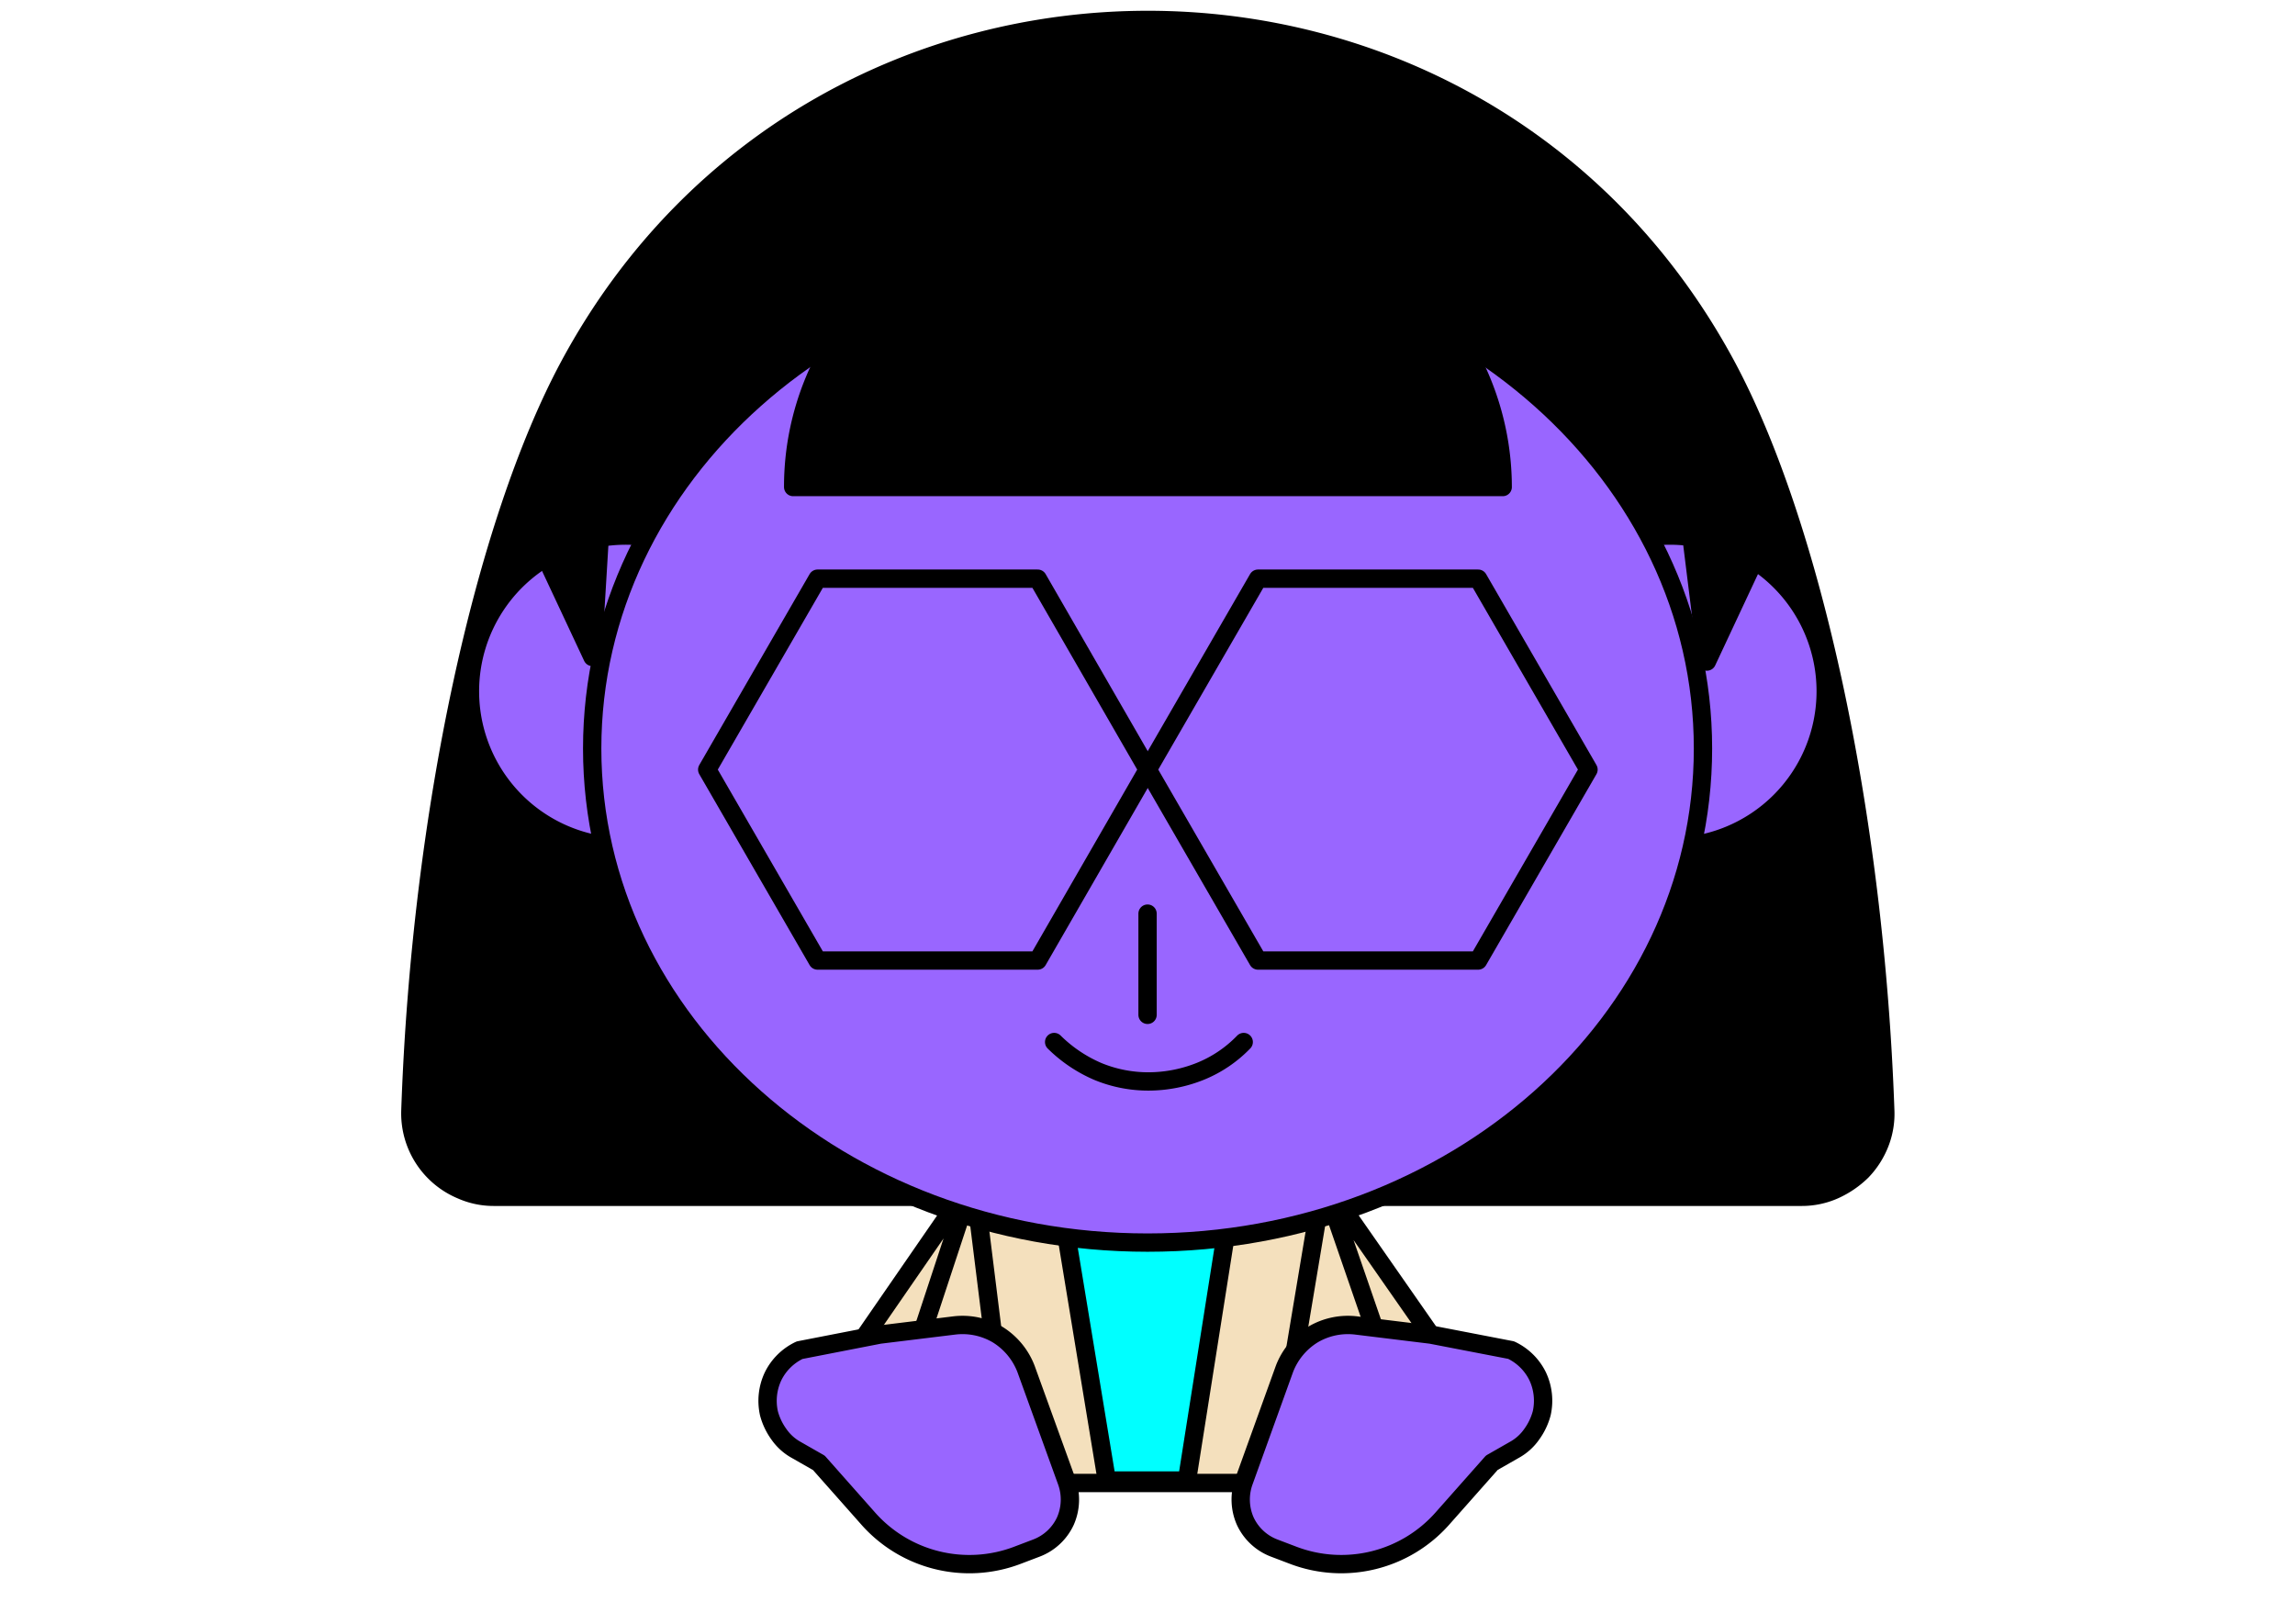
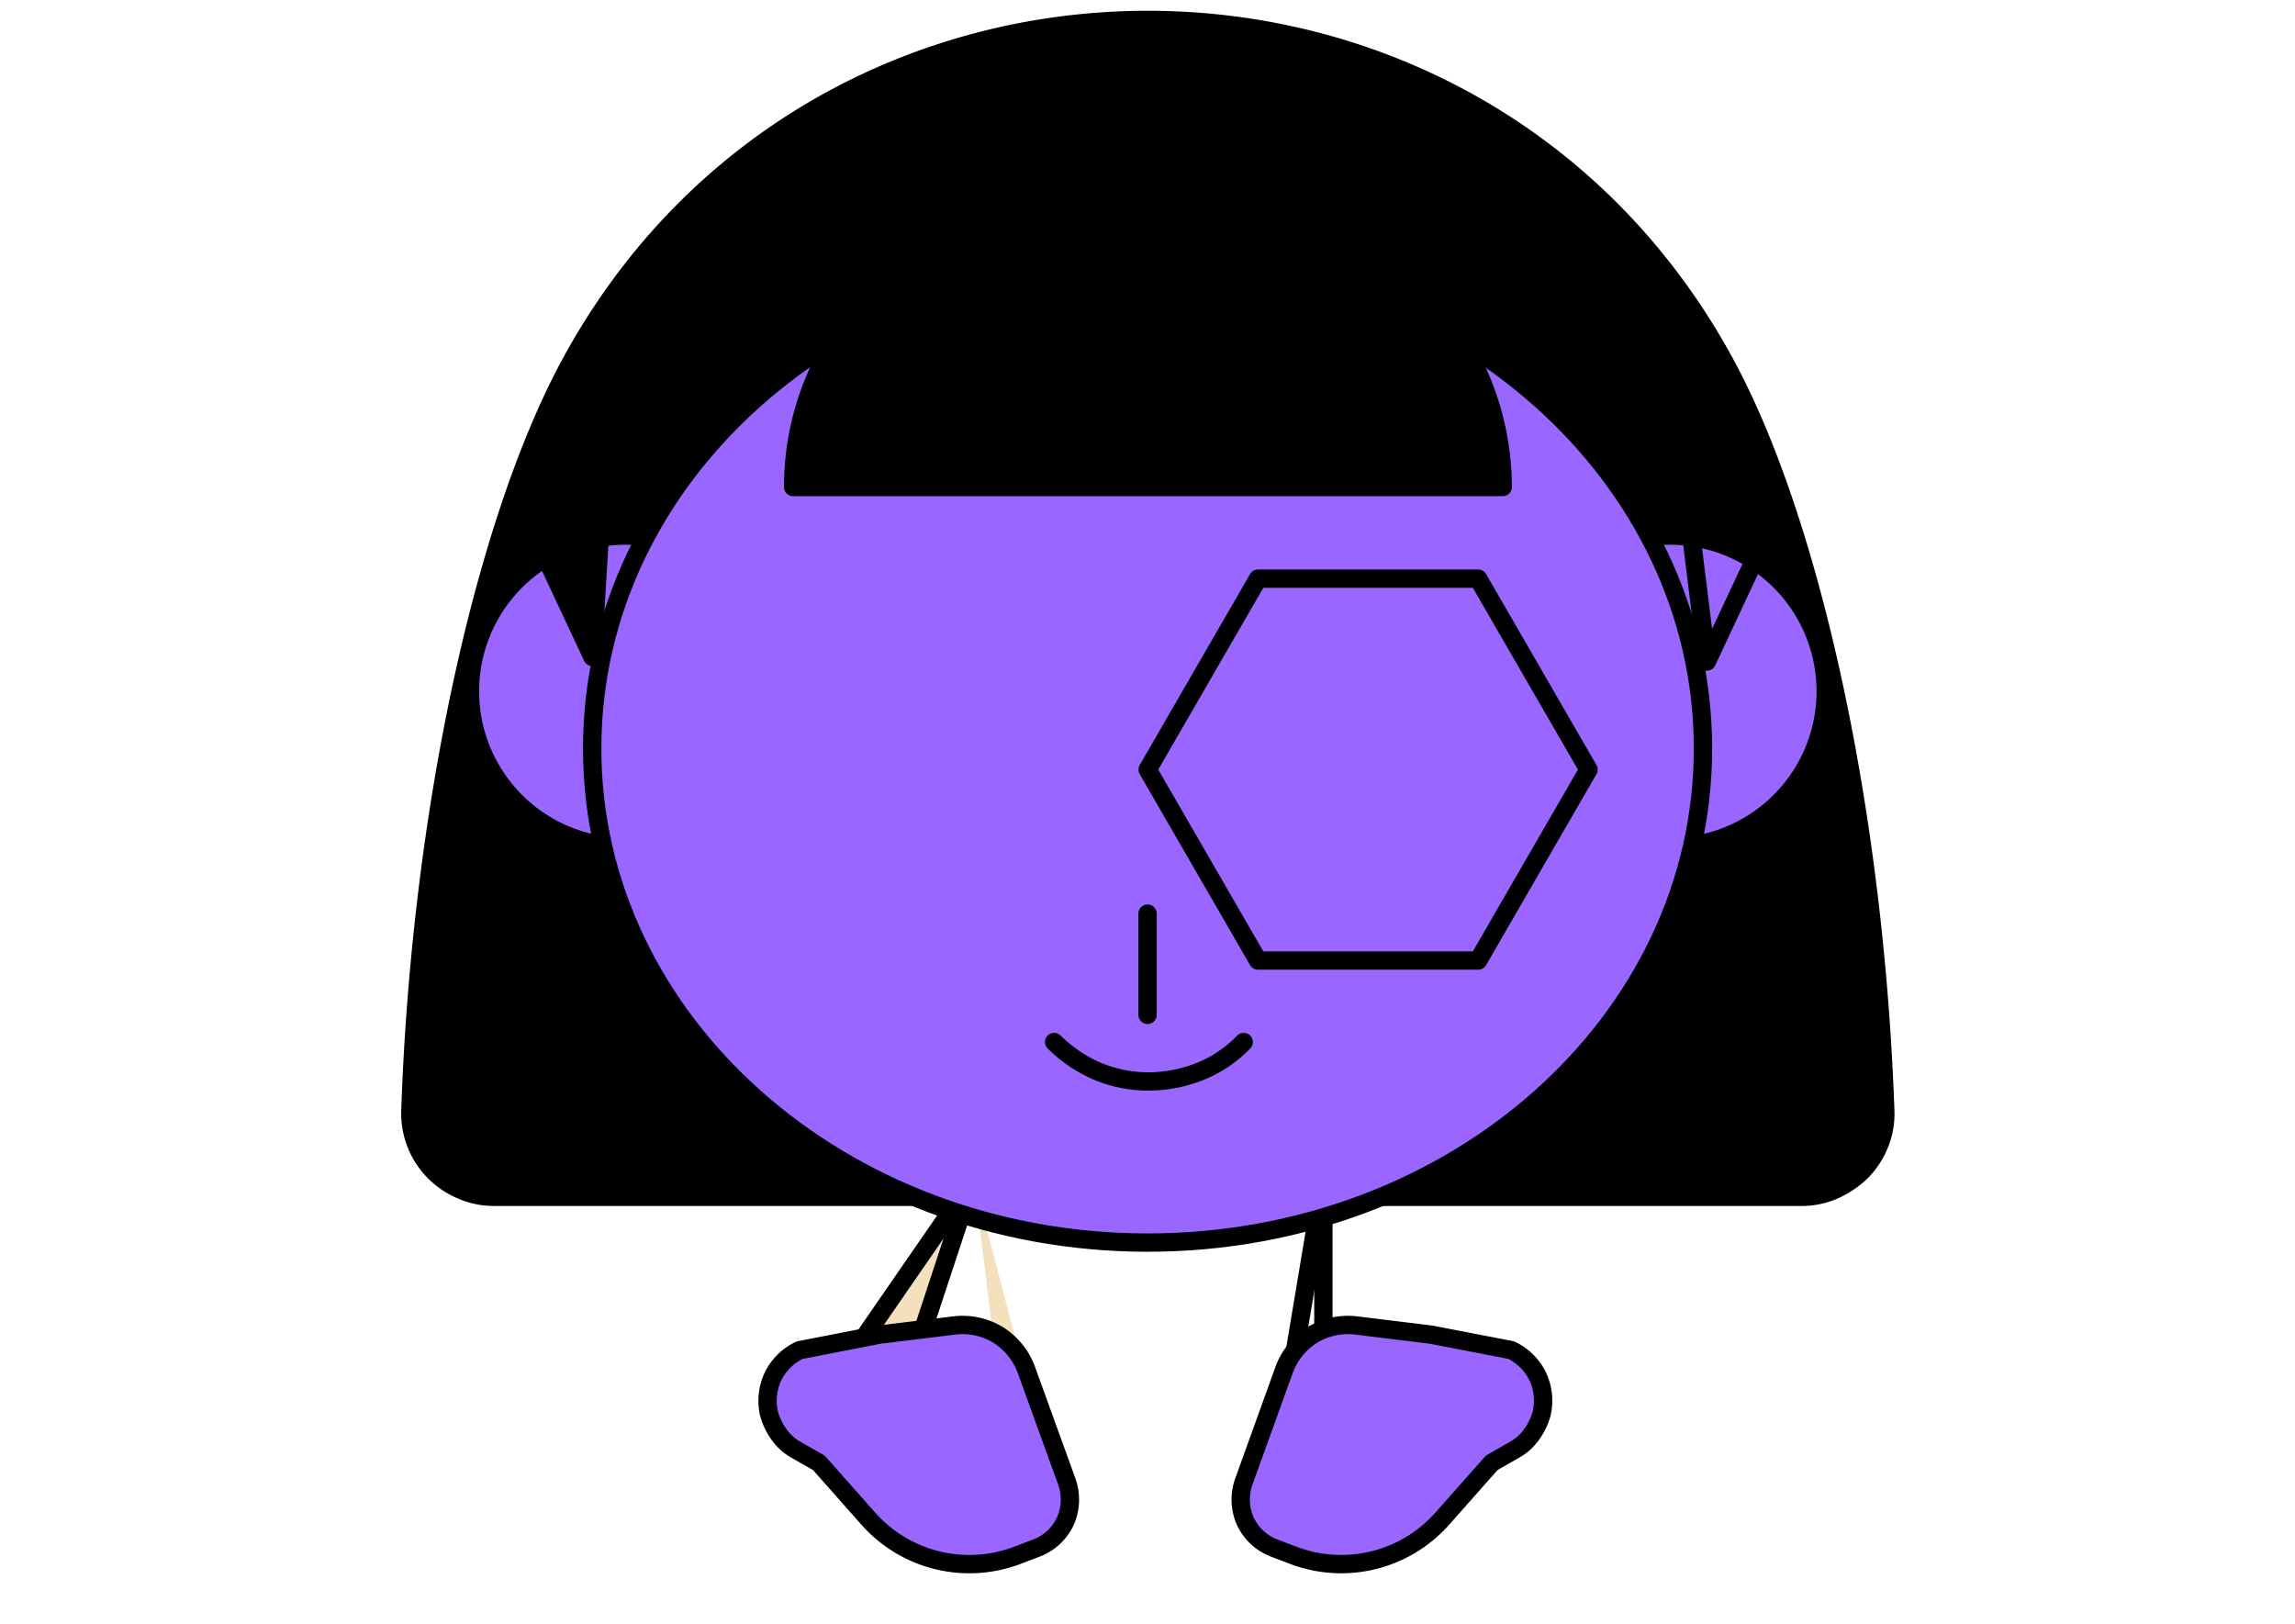
<svg xmlns="http://www.w3.org/2000/svg" viewBox="0 0 417 295" data-name="Layer 1" id="Layer_1">
  <defs>
    <style>.cls-1,.cls-2,.cls-3,.cls-5,.cls-6{stroke:#000;stroke-linecap:round;stroke-linejoin:round;stroke-width:3.33px;}.cls-2,.cls-4{fill:#f4e0bd;}.cls-3{fill:aqua;}.cls-5{fill:none;}.cls-6{fill:#96f;}</style>
  </defs>
  <title>27Artboard 3</title>
  <path d="M103.44,66.45c-15.47,28.79-27,81.2-28.87,135.28a15.08,15.08,0,0,0,9.24,14.47,14.43,14.43,0,0,0,5.9,1.25H327.4a14.47,14.47,0,0,0,5.9-1.25,17.22,17.22,0,0,0,5-3.41,15.44,15.44,0,0,0,3.25-5.07,14.62,14.62,0,0,0,1-6c-1.92-54.08-13.4-106.49-28.87-135.28C268.58-17.32,148.53-17.32,103.44,66.45Z" class="cls-1" />
-   <path d="M260.92,269.45h-104l19.89-55.33h64.39Z" class="cls-2" />
  <path d="M228.65,201.23H188.38v13.31h40.27V201.23Z" class="cls-3" />
  <path d="M176.65,214.54,146.5,258.22l10.4,16.22Z" class="cls-2" />
-   <path d="M240.46,214.54l33.36,47.83-14.56-7.48V269Z" class="cls-2" />
-   <path d="M192,213.71,201.11,269h14.56l8.73-55.32Z" class="cls-3" />
+   <path d="M240.46,214.54V269Z" class="cls-2" />
  <path d="M176.9,214.12,183.72,269l7.74.83" class="cls-4" />
-   <path d="M176.9,214.12,183.72,269l7.74.83" class="cls-5" />
  <path d="M240.46,214.54,231.36,269v1.66" class="cls-4" />
  <path d="M240.46,214.54,231.36,269v1.66" class="cls-5" />
  <path d="M113.67,153.89A28.29,28.29,0,1,0,85.39,125.6,28.29,28.29,0,0,0,113.67,153.89Z" class="cls-6" />
  <path d="M303.44,153.89a28.29,28.29,0,1,0-28.29-28.29A28.28,28.28,0,0,0,303.44,153.89Z" class="cls-6" />
  <path d="M208.51,225.77c55.74,0,100.92-40.18,100.92-89.77S264.25,46.24,208.51,46.24,107.6,86.42,107.6,136,152.86,225.77,208.51,225.77Z" class="cls-6" />
  <path d="M194.54,38h28a50.55,50.55,0,0,1,50.5,50.49H144.12a50.24,50.24,0,0,1,14.81-35.69A49.53,49.53,0,0,1,175.32,41.9,46,46,0,0,1,194.54,38Z" class="cls-1" />
  <path d="M268.58,105.14h-40l-20.05,34.69,20.05,34.69h40l20.05-34.69Z" class="cls-5" />
-   <path d="M188.55,105.14h-40l-20.05,34.69,20.05,34.69h40l20-34.69Z" class="cls-5" />
  <path d="M208.51,166v18.39" class="cls-5" />
  <path d="M96.58,95.74l11.07,23.63,1.58-26.13" />
  <path d="M96.58,95.74l11.07,23.63,1.58-26.13" class="cls-5" />
-   <path d="M321.21,96.57,310.14,120.2,306.9,94.07" />
  <path d="M321.21,96.57,310.14,120.2,306.9,94.07" class="cls-5" />
  <path d="M191.54,189.33a25.67,25.67,0,0,0,7.9,5.33,24,24,0,0,0,9.32,1.83,25.4,25.4,0,0,0,9.32-1.83,22.85,22.85,0,0,0,7.9-5.33" class="cls-5" />
  <path d="M159.81,242.49l13.56-1.66a12.47,12.47,0,0,1,7.9,1.66,12.64,12.64,0,0,1,5.16,6.24l7.41,20.47a9.71,9.71,0,0,1-.25,7.15,9.52,9.52,0,0,1-5.24,4.91l-3.5,1.33a24.54,24.54,0,0,1-27-6.57l-9.06-10.23-4.08-2.33a9.33,9.33,0,0,1-3.16-2.83,11.58,11.58,0,0,1-1.83-3.83,10.44,10.44,0,0,1,.75-6.74,10.22,10.22,0,0,1,4.82-4.74Z" class="cls-6" />
  <path d="M260,242.49l-13.56-1.66a12.47,12.47,0,0,0-7.9,1.66,12.64,12.64,0,0,0-5.16,6.24L226,269.2a9.71,9.71,0,0,0,.25,7.15,9.52,9.52,0,0,0,5.24,4.91l3.5,1.33A24.54,24.54,0,0,0,262,276l9.06-10.23,4.08-2.33a9.33,9.33,0,0,0,3.16-2.83,11.58,11.58,0,0,0,1.83-3.83,10.44,10.44,0,0,0-.75-6.74,10.22,10.22,0,0,0-4.82-4.74Z" class="cls-6" />
</svg>